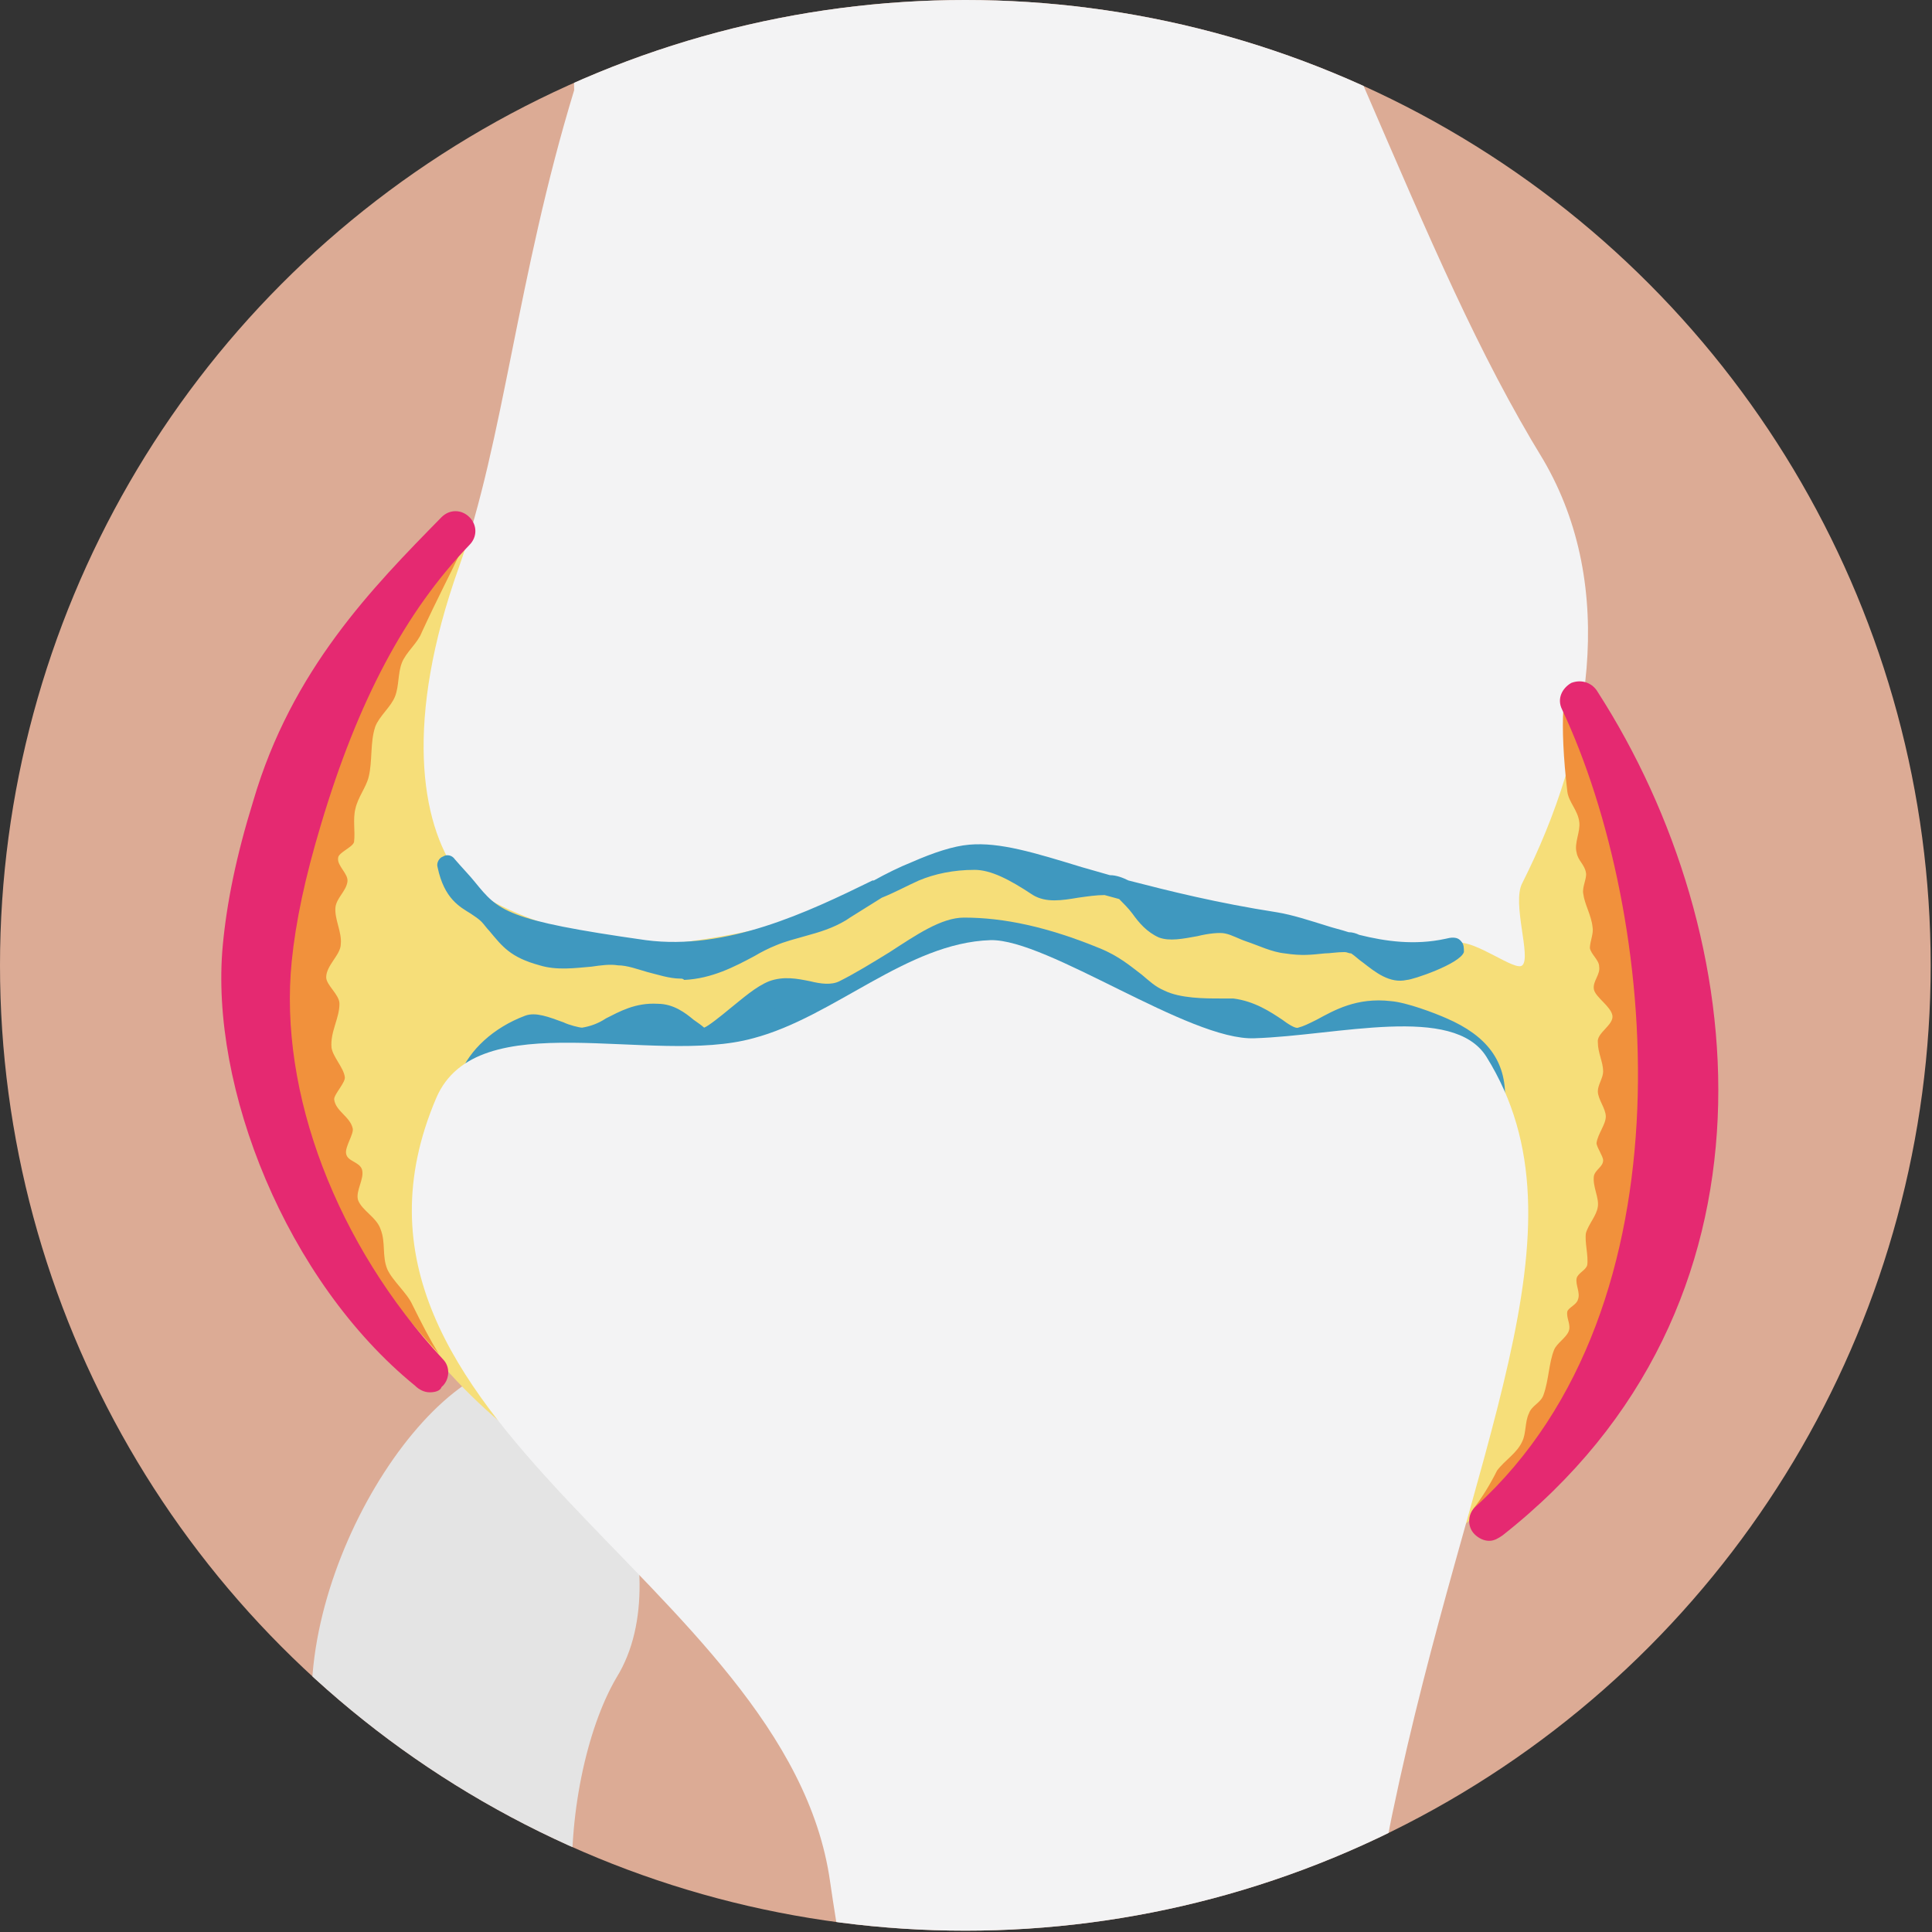
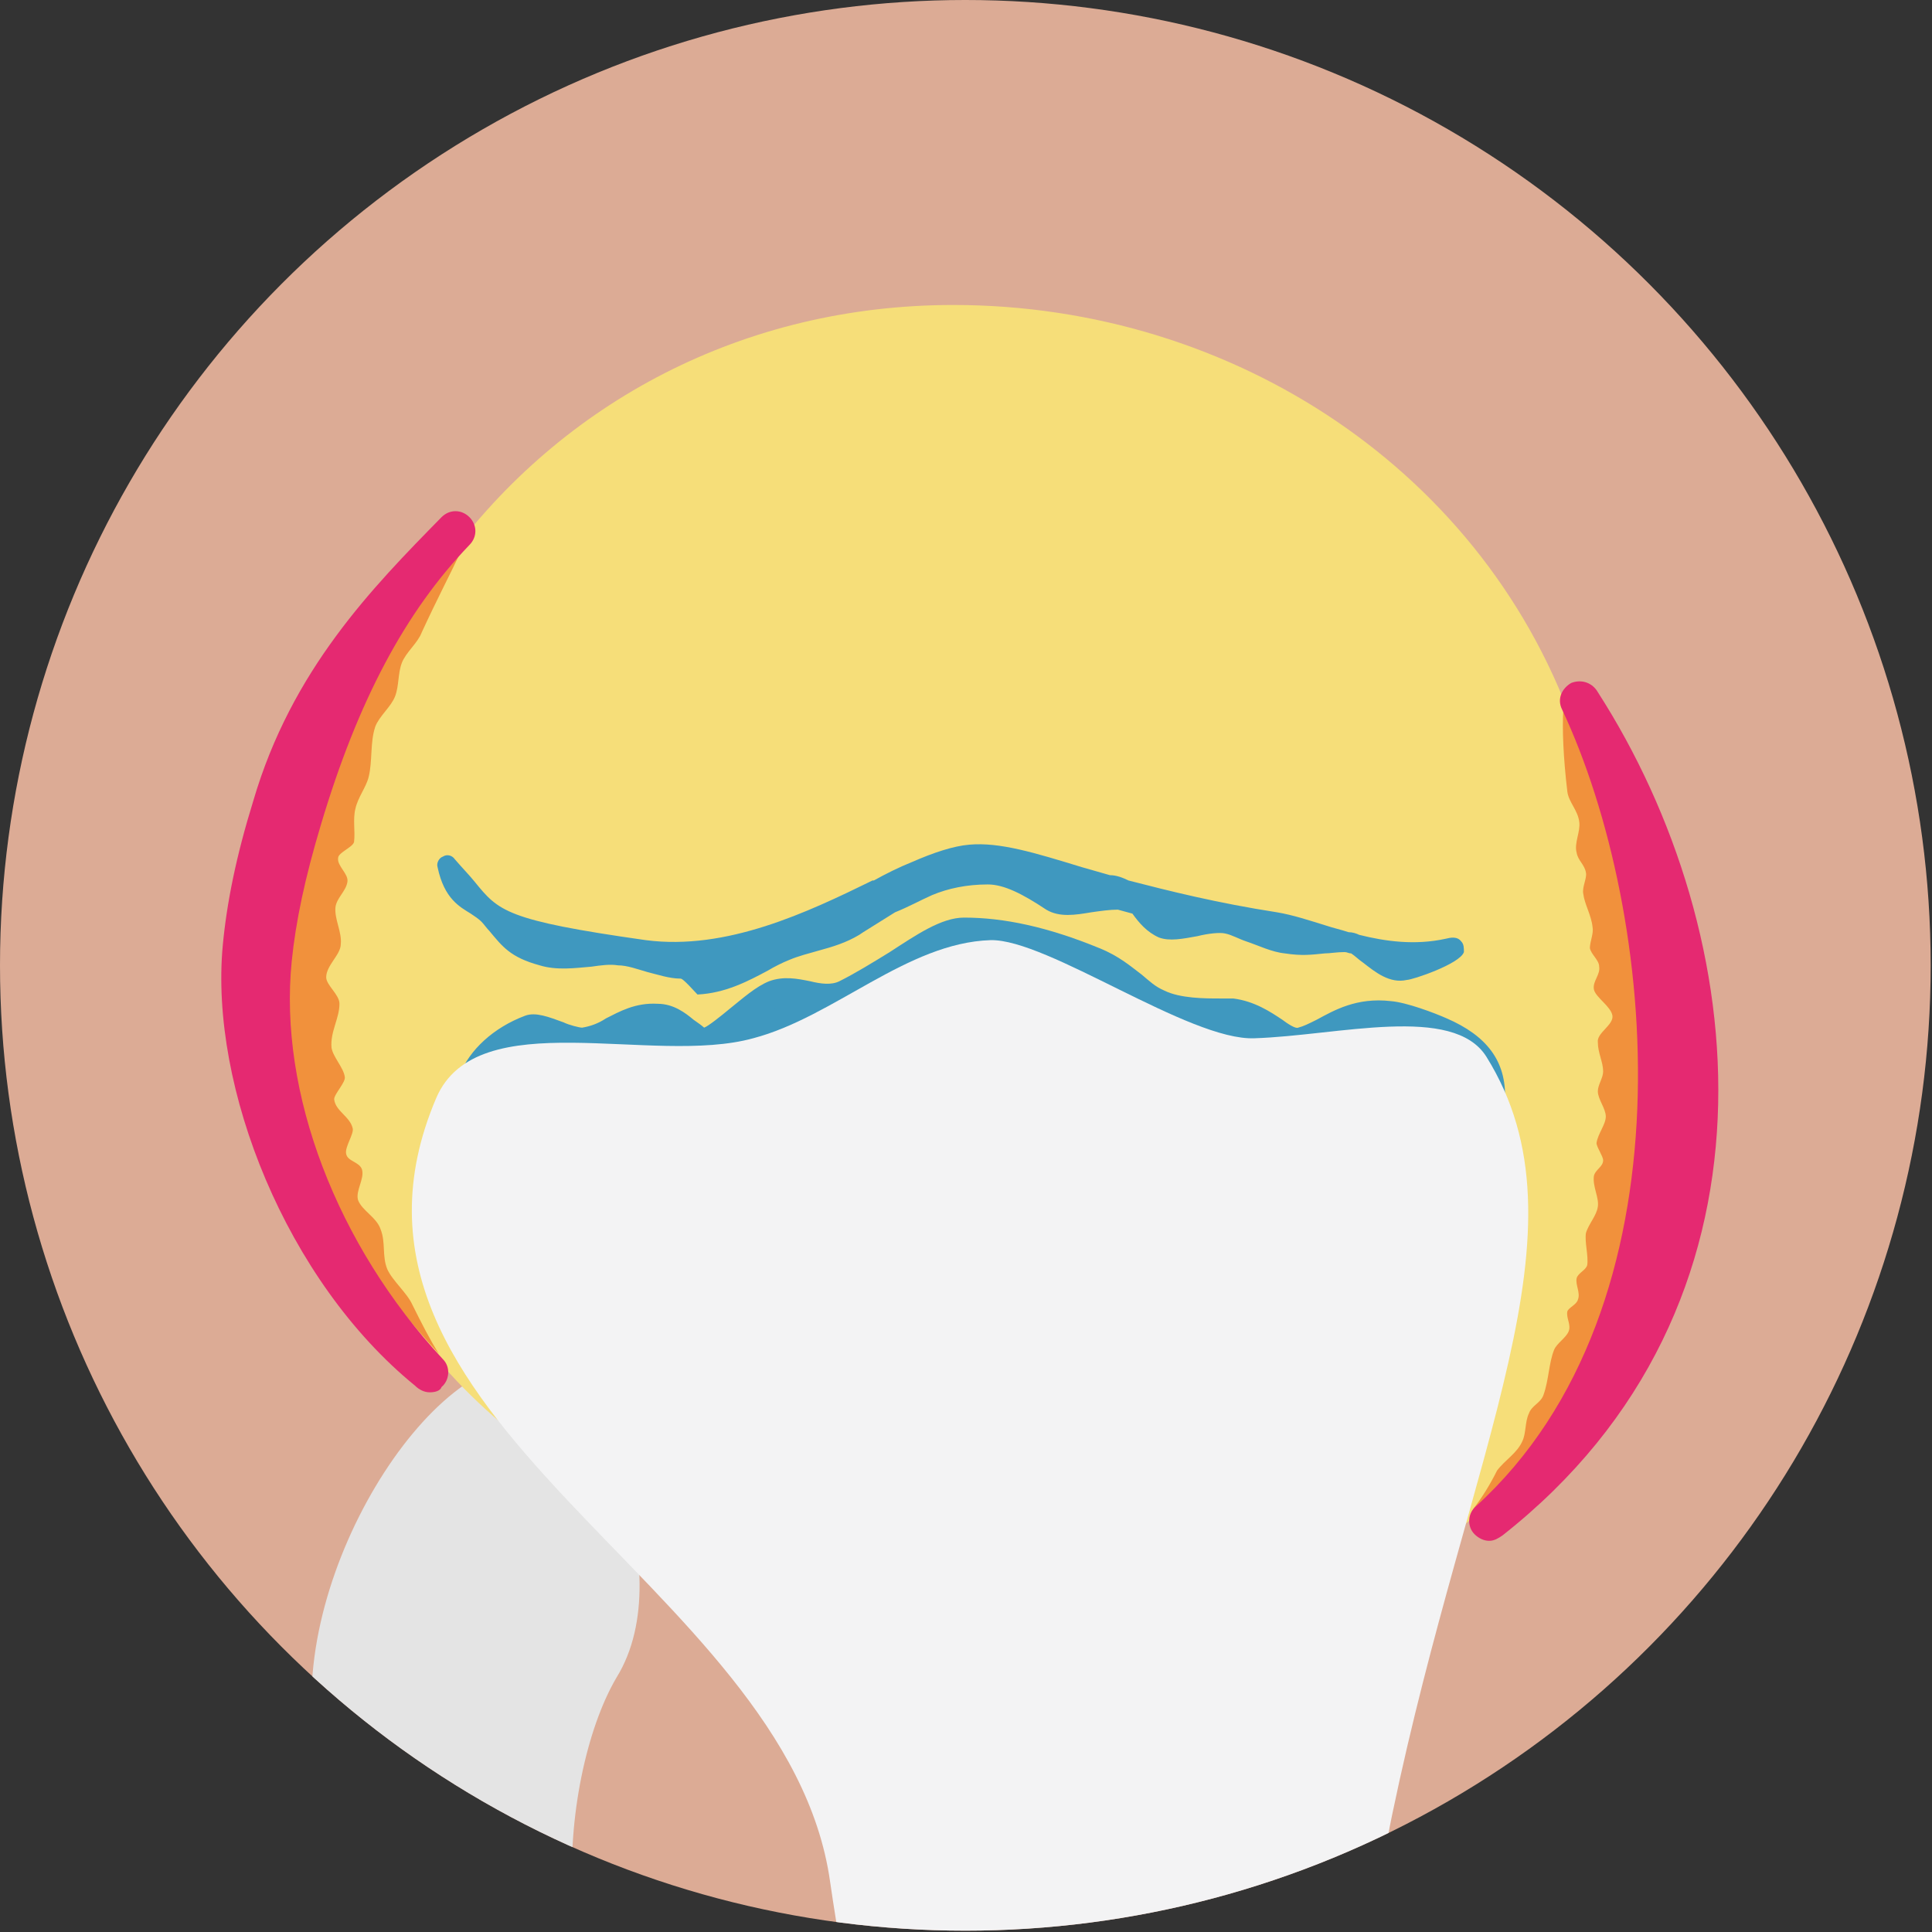
<svg xmlns="http://www.w3.org/2000/svg" xmlns:xlink="http://www.w3.org/1999/xlink" version="1.1" id="_レイヤー_2" x="0px" y="0px" viewBox="0 0 145.7 145.7" style="enable-background:new 0 0 145.7 145.7;" xml:space="preserve">
  <rect x="0" y="0" width="145.7" height="145.7" fill="#333333" stroke="none" />
  <style type="text/css">
	.st0{clip-path:url(#SVGID_00000020370091525754519310000013524413850446922899_);}
	.st1{fill:#DCAB95;}
	.st2{fill:#E4E4E4;}
	.st3{fill:#F6DE79;}
	.st4{fill:#F3F3F4;}
	.st5{fill:#3F98BF;}
	.st6{fill:#F1913C;}
	.st7{fill:#E52971;}
</style>
  <g id="_レイヤー_1-2">
    <g>
      <defs>
        <circle id="SVGID_1_" cx="72.8" cy="72.8" r="72.8" />
      </defs>
      <clipPath id="SVGID_00000090256756505147027610000006920430280628213938_">
        <use xlink:href="#SVGID_1_" style="overflow:visible;" />
      </clipPath>
      <g style="clip-path:url(#SVGID_00000090256756505147027610000006920430280628213938_);">
        <path class="st1" d="M-0.3,168h152.6c-1-20.5-2-34.4-2.5-43.3c0-11.4,5.7-38.1,5.4-53.7c-0.4-17.7-2.4-38.5-3.3-48.5     c-0.3-2.8,0.6-23.6,1.8-55.2H-29.1c5.6,31.3,9.5,51.8,9.6,55c0.6,11.2,1.8,34.3,4.1,53.8c2,17.2,11.7,45.7,13.5,58.3     C-1.2,141.9-0.9,152.9-0.3,168L-0.3,168z" />
        <path class="st2" d="M29.2,168h17.4c-1.9-18.8-3.2-21.6-3.4-25c-0.4-5.8,1-12.6,3.3-16.5c5-8.1-2-23.1-6.1-23.7     c-7.8-1.2-18.9,16.4-16.6,28.9C24,133.1,26.1,140.8,29.2,168L29.2,168z" />
        <path class="st3" d="M124.2,75.2c0,16.8-2.8,29.3-12.2,38.4c-0.9,0.9-1.9,1.7-3,2.4c-6.8,4.6-19.6,5.3-36.7,4.7     c-11.7-0.4-22.9-4.7-31.6-11.1c-3.3-2.4-6.2-5.1-8.7-8.3c-5.6-7.2-11.4-15.8-10.8-28.7c0.5-11.4,6.7-22.4,12.5-30.4     c8.7-11.9,22.4-19.2,38.2-19.2c21.1,0,40.3,12.6,47,32.4C120.5,60.3,124.2,69.6,124.2,75.2L124.2,75.2z" />
-         <path class="st4" d="M102.8,6.4c-0.2-1-9.1-23.4-10.8-39.2H40.6c1.7,17.6,2.7,37.2,2.7,39.6c-4.3,14.1-5.3,26.4-8.7,36     c-4.1,11.5-2.9,19.2-0.1,23.1c2.2,3.1,12.1,5.8,15.9,5.3c15.9-1.9,17.5-6.6,23.3-6.6c6.6-0.1,10.1,2.7,20.6,4.3     c6.1,0.9,7.4,3.4,15.6,2.2c1.4-0.2,4.4,2.2,4.9,1.7c0.7-0.6-0.8-4.7,0-6.2c5.2-10.3,7.2-22.3,1.6-31.9     C111.5,26.7,107.9,18.2,102.8,6.4L102.8,6.4z" />
        <g>
          <path class="st5" d="M33.8,65.1c3.5,3.7,1.7,4.5,14.8,6.3c9.9,1.4,19.7-6.9,24.5-7.3c4.3-0.3,10.3,3,23,5.1c3.6,0.6,8,3.2,13,2      c1.9-0.4-1.9,1.3-3.2,1.6c-1.7,0.3-3.2-2.2-4.4-2.1c-2.1,0.1-2.8,0.4-4.5,0.2c-1.5-0.2-3.1-1.2-4.3-1.5s-3.8,0.7-4.8,0.3      c-1.3-0.5-1.9-2.2-3-2.8c-1.9-1.1-4.9,0.7-6.4-0.2c-1.9-1.2-3.4-2-4.8-2c-4.2,0.1-7.1,2-10.2,3.9c-1.6,1-3.3,1.1-5.2,1.9      s-4,2.4-6.7,2.6c-1.5,0.1-3.1-0.9-4.9-1c-1.7-0.1-3.8,0.6-5.8,0c-2.3-0.7-2.6-1.4-4-3.1C36,67.8,34.3,68.1,33.8,65.1L33.8,65.1z      " />
-           <path class="st5" d="M51.3,73.8c-0.8,0-1.7-0.3-2.5-0.5c-0.7-0.2-1.5-0.5-2.2-0.5c-0.6-0.1-1.3,0-2,0.1      c-1.2,0.1-2.6,0.3-3.9-0.1c-2.2-0.6-2.8-1.4-3.8-2.6c-0.2-0.2-0.4-0.5-0.6-0.7c-0.2-0.2-0.5-0.4-0.8-0.6c-0.8-0.5-2-1.1-2.5-3.5      c-0.1-0.3,0.1-0.7,0.4-0.8c0.3-0.2,0.7-0.1,0.9,0.2c0.6,0.7,1.1,1.2,1.5,1.7c1.8,2.2,2.3,2.9,12.9,4.4      c6.1,0.8,12.2-2.1,17.1-4.5c0,0,0.1,0,0.1,0c0.9-0.5,1.9-1,2.9-1.4c1.6-0.7,3.1-1.2,4.3-1.3c2.3-0.2,4.9,0.6,8.5,1.7      c0.7,0.2,1.4,0.4,2.1,0.6c0.5,0,1,0.2,1.4,0.4c3.1,0.8,6.7,1.7,11.2,2.4c1.2,0.2,2.4,0.6,3.7,1c0.6,0.2,1.1,0.3,1.7,0.5      c0.3,0,0.6,0.1,0.8,0.2c2,0.5,4.2,0.8,6.5,0.3c0.4-0.1,0.9-0.2,1.2,0.2c0.2,0.2,0.2,0.5,0.2,0.8c-0.3,0.9-3.9,2.1-4.3,2.1      c-1.3,0.3-2.4-0.6-3.3-1.3c-0.3-0.2-0.6-0.5-0.9-0.7c-0.2,0-0.3-0.1-0.5-0.1c-0.6,0-1.1,0.1-1.5,0.1c-1,0.1-1.7,0.2-3,0      c-1-0.1-2-0.6-2.9-0.9c-0.6-0.2-1.1-0.5-1.6-0.6c-0.4-0.1-1.3,0-2.1,0.2c-1.1,0.2-2.1,0.4-2.9,0.1c-0.9-0.4-1.5-1.1-2-1.8      c-0.3-0.4-0.7-0.8-1-1.1c-0.4-0.1-0.7-0.2-1.1-0.3c-0.6,0-1.3,0.1-2,0.2c-1.2,0.2-2.4,0.4-3.4-0.2c-1.8-1.2-3.2-1.9-4.4-1.9      c-1.6,0-3,0.3-4.2,0.8c-0.9,0.4-1.8,0.9-2.8,1.3c-0.8,0.5-1.6,1-2.4,1.5l-0.3,0.2c-1,0.6-2,0.9-3.1,1.2      c-0.7,0.2-1.5,0.4-2.2,0.7c-0.5,0.2-1.1,0.5-1.6,0.8c-1.5,0.8-3.2,1.7-5.3,1.8C51.5,73.8,51.4,73.8,51.3,73.8L51.3,73.8z       M39.4,70.5c0.4,0.3,0.9,0.5,1.7,0.8c0.8,0.2,1.6,0.2,2.4,0.2C41.7,71.1,40.4,70.8,39.4,70.5z M87.1,68.2      c0.3,0.3,0.6,0.6,0.9,0.8c0.3,0.1,1.1,0,1.8-0.1C88.9,68.6,88,68.4,87.1,68.2z M78.5,65.8c0.1,0.1,0.2,0.1,0.3,0.2      c0.2,0.1,0.5,0.2,0.9,0.2C79.3,66,78.9,65.9,78.5,65.8z" />
+           <path class="st5" d="M51.3,73.8c-0.8,0-1.7-0.3-2.5-0.5c-0.7-0.2-1.5-0.5-2.2-0.5c-0.6-0.1-1.3,0-2,0.1      c-1.2,0.1-2.6,0.3-3.9-0.1c-2.2-0.6-2.8-1.4-3.8-2.6c-0.2-0.2-0.4-0.5-0.6-0.7c-0.2-0.2-0.5-0.4-0.8-0.6c-0.8-0.5-2-1.1-2.5-3.5      c-0.1-0.3,0.1-0.7,0.4-0.8c0.3-0.2,0.7-0.1,0.9,0.2c0.6,0.7,1.1,1.2,1.5,1.7c1.8,2.2,2.3,2.9,12.9,4.4      c6.1,0.8,12.2-2.1,17.1-4.5c0,0,0.1,0,0.1,0c0.9-0.5,1.9-1,2.9-1.4c1.6-0.7,3.1-1.2,4.3-1.3c2.3-0.2,4.9,0.6,8.5,1.7      c0.7,0.2,1.4,0.4,2.1,0.6c0.5,0,1,0.2,1.4,0.4c3.1,0.8,6.7,1.7,11.2,2.4c1.2,0.2,2.4,0.6,3.7,1c0.6,0.2,1.1,0.3,1.7,0.5      c0.3,0,0.6,0.1,0.8,0.2c2,0.5,4.2,0.8,6.5,0.3c0.4-0.1,0.9-0.2,1.2,0.2c0.2,0.2,0.2,0.5,0.2,0.8c-0.3,0.9-3.9,2.1-4.3,2.1      c-1.3,0.3-2.4-0.6-3.3-1.3c-0.3-0.2-0.6-0.5-0.9-0.7c-0.2,0-0.3-0.1-0.5-0.1c-0.6,0-1.1,0.1-1.5,0.1c-1,0.1-1.7,0.2-3,0      c-1-0.1-2-0.6-2.9-0.9c-0.6-0.2-1.1-0.5-1.6-0.6c-0.4-0.1-1.3,0-2.1,0.2c-1.1,0.2-2.1,0.4-2.9,0.1c-0.9-0.4-1.5-1.1-2-1.8      c-0.4-0.1-0.7-0.2-1.1-0.3c-0.6,0-1.3,0.1-2,0.2c-1.2,0.2-2.4,0.4-3.4-0.2c-1.8-1.2-3.2-1.9-4.4-1.9      c-1.6,0-3,0.3-4.2,0.8c-0.9,0.4-1.8,0.9-2.8,1.3c-0.8,0.5-1.6,1-2.4,1.5l-0.3,0.2c-1,0.6-2,0.9-3.1,1.2      c-0.7,0.2-1.5,0.4-2.2,0.7c-0.5,0.2-1.1,0.5-1.6,0.8c-1.5,0.8-3.2,1.7-5.3,1.8C51.5,73.8,51.4,73.8,51.3,73.8L51.3,73.8z       M39.4,70.5c0.4,0.3,0.9,0.5,1.7,0.8c0.8,0.2,1.6,0.2,2.4,0.2C41.7,71.1,40.4,70.8,39.4,70.5z M87.1,68.2      c0.3,0.3,0.6,0.6,0.9,0.8c0.3,0.1,1.1,0,1.8-0.1C88.9,68.6,88,68.4,87.1,68.2z M78.5,65.8c0.1,0.1,0.2,0.1,0.3,0.2      c0.2,0.1,0.5,0.2,0.9,0.2C79.3,66,78.9,65.9,78.5,65.8z" />
        </g>
        <g>
          <path class="st5" d="M35.8,83.8c-1.2-2.1,0.9-5,4.2-6.2c0.8-0.3,3.2,1.1,4.1,1c1.8-0.2,3.1-1.8,5.6-1.8c1.6,0,2.4,1.8,3.6,1.8      c1.1,0,3.5-2.9,5.2-3.6s3.4,0.9,5.3,0c3.3-1.5,6.6-4.7,9-4.7c3.3,0,6.8,1,9.9,2.2c2.4,0.9,3,2.3,4.8,3.2s4.8,0.6,5.5,0.7      c2.7,0.4,4,2.4,5.2,2.2c1.6-0.3,3.3-2.3,6.6-2c1.1,0.1,3,0.8,3.9,1.2c2.9,1.2,3.9,3,3.8,5.1c0,1.7-14.2,9.6-39,9.6      C48.1,92.3,36.5,85.1,35.8,83.8L35.8,83.8z" />
          <path class="st5" d="M73.5,93.3c-25.2,0-37.5-7.2-38.6-9.1l0,0c-0.5-1-0.6-2.1-0.2-3.2c0.7-1.8,2.5-3.5,4.9-4.4      c0.8-0.3,1.8,0.1,2.9,0.5c0.4,0.2,1.2,0.4,1.4,0.4c0.6-0.1,1.2-0.3,1.8-0.7c1-0.5,2.2-1.2,3.9-1.1c1.2,0,2.1,0.7,2.7,1.2      c0.3,0.2,0.7,0.5,0.8,0.6c0.3-0.1,1.3-0.9,1.9-1.4c1-0.8,2-1.7,3-2.1c1.1-0.4,2.1-0.2,3.1,0c0.8,0.2,1.6,0.3,2.2,0      c1.2-0.6,2.5-1.4,3.8-2.2c2-1.3,3.9-2.6,5.6-2.6c3,0,6.3,0.7,10.2,2.3c1.5,0.6,2.4,1.4,3.2,2c0.6,0.5,1,0.9,1.7,1.2      c1.2,0.6,3.1,0.6,4.2,0.6c0.4,0,0.8,0,1,0c1.6,0.2,2.8,1,3.7,1.6c0.4,0.3,1,0.7,1.2,0.6c0.4-0.1,0.8-0.3,1.4-0.6      c1.3-0.7,3-1.7,5.6-1.4c1.2,0.1,3.3,0.9,4.2,1.3c3,1.3,4.5,3.2,4.4,6.1C113.6,85.8,97.6,93.3,73.5,93.3L73.5,93.3L73.5,93.3z       M36.7,83.2c0.8,1.1,11.8,8.1,36.8,8.1h0c23.7,0,36.8-7.1,38-8.7c0-1.3-0.5-2.9-3.2-4c-1-0.4-2.8-1.1-3.6-1.1      c-1.9-0.2-3.3,0.6-4.4,1.2c-0.6,0.3-1.2,0.7-1.9,0.8c-1,0.2-1.8-0.3-2.7-0.9c-0.8-0.5-1.7-1.1-2.9-1.3c-0.1,0-0.4,0-0.7,0      c-1.3,0-3.5,0-5.1-0.8c-0.9-0.4-1.5-1-2.1-1.5c-0.7-0.6-1.4-1.2-2.6-1.7c-3.7-1.4-6.8-2.1-9.5-2.1c-1.1,0-2.8,1.2-4.5,2.2      c-1.3,0.9-2.6,1.7-4,2.4c-1.3,0.6-2.5,0.3-3.5,0.1c-0.8-0.2-1.4-0.3-1.9-0.1c-0.7,0.3-1.6,1.1-2.4,1.8c-1.4,1.2-2.3,1.9-3.1,1.9      c0,0,0,0-0.1,0c-0.9,0-1.5-0.5-2.1-1c-0.5-0.4-0.9-0.8-1.5-0.8c-1.2-0.1-2.1,0.4-3,0.9c-0.8,0.4-1.6,0.8-2.5,0.9      c-0.7,0.1-1.4-0.2-2.3-0.6c-0.5-0.2-1.3-0.5-1.6-0.5c-1.7,0.7-3.2,2-3.6,3.2C36.4,82.3,36.5,82.8,36.7,83.2L36.7,83.2z" />
        </g>
        <path class="st4" d="M62.6,141.9c1.2,8.3,2.3,11.5,3.6,26.3h37.2c0-20.6,0.5-26.2,1.6-31.4c5.8-27.8,15.2-44.1,7.1-57.1     c-2.5-4-11.2-1.6-17.5-1.4c-4.9,0.2-15.6-7.5-19.9-7.4c-6.3,0.2-11.8,5.8-17.9,7.4c-7.6,2.1-20.8-2.7-23.9,4.5     C22.5,107.2,59.4,119.2,62.6,141.9L62.6,141.9z" />
        <path class="st6" d="M33.1,102.1c-9.2-10-12.5-18.8-11.4-29.8c0.3-3.6,1.2-7.1,2.2-10.6c2.3-7.9,2.7-12.4,10.9-20.2     c-0.7,1.5-1.8,3.6-3,6.2c-0.3,0.8-1.2,1.5-1.5,2.3s-0.2,1.7-0.5,2.5c-0.3,0.8-1.2,1.5-1.5,2.3c-0.4,1.2-0.2,2.6-0.5,3.8     c-0.2,0.8-0.8,1.5-1,2.4c-0.2,0.8,0,1.7-0.1,2.5c-0.1,0.4-1.2,0.8-1.2,1.2c-0.1,0.6,0.8,1.2,0.7,1.8c-0.1,0.7-0.8,1.2-0.9,1.9     c-0.1,0.9,0.5,1.9,0.4,2.8c0,0.8-1.1,1.6-1.1,2.5c0,0.6,1,1.3,1,2c0,1.1-0.7,2.1-0.6,3.3c0.1,0.7,0.9,1.5,1,2.2     c0.1,0.4-0.8,1.3-0.8,1.7c0.1,0.9,1.2,1.3,1.4,2.2c0.1,0.4-0.6,1.4-0.5,1.9c0.1,0.6,1,0.6,1.2,1.2c0.2,0.7-0.5,1.6-0.3,2.3     c0.3,0.8,1.4,1.3,1.7,2.2c0.4,1,0.1,2,0.5,3c0.4,0.9,1.5,1.8,1.9,2.7C31.8,99.8,32.4,101,33.1,102.1z" />
        <path class="st6" d="M111.1,113.8c17.7-14.4,16.9-45.3,6.8-60.3c-0.1,1.4,0,3.7,0.3,6.2c0.1,0.8,0.8,1.4,0.9,2.3     c0.1,0.7-0.4,1.6-0.2,2.3c0.1,0.6,0.6,0.9,0.7,1.5c0.1,0.4-0.3,1.1-0.2,1.6c0.1,0.8,0.6,1.6,0.7,2.5c0.1,0.5-0.2,1.1-0.2,1.6     c0.1,0.5,0.7,0.9,0.7,1.4c0.1,0.6-0.5,1.1-0.4,1.7c0.1,0.6,1.3,1.3,1.4,2s-1.2,1.3-1.1,2c0,0.8,0.4,1.5,0.4,2.2     c0,0.5-0.4,1-0.4,1.5c0,0.6,0.6,1.3,0.6,1.9s-0.6,1.3-0.7,2c0,0.3,0.5,1,0.5,1.3c0,0.5-0.6,0.7-0.7,1.2c-0.1,0.8,0.4,1.6,0.3,2.3     c-0.1,0.7-0.7,1.3-0.9,2c-0.1,0.7,0.2,1.7,0.1,2.4c-0.1,0.4-0.7,0.6-0.8,1c-0.1,0.5,0.3,1.1,0.1,1.6c-0.1,0.4-0.7,0.6-0.8,0.9     c-0.1,0.5,0.3,1,0.1,1.5c-0.2,0.5-0.9,0.9-1.1,1.4c-0.4,1-0.4,2.3-0.8,3.4c-0.2,0.6-0.9,0.8-1.1,1.4c-0.3,0.6-0.2,1.5-0.5,2.1     c-0.4,0.9-1.3,1.4-1.9,2.2C112.4,111.9,111.8,112.9,111.1,113.8L111.1,113.8z" />
        <path class="st7" d="M112.3,116.2c-0.4,0-0.8-0.2-1.1-0.5c-0.6-0.6-0.5-1.6,0.1-2.1c16.6-15.1,13.7-44.8,6.5-60.1     c-0.4-0.8,0-1.6,0.7-2c0.8-0.3,1.6,0,2,0.7c11.7,18.2,14.8,46.3-7.2,63.6C113,116,112.7,116.2,112.3,116.2z" />
        <path class="st7" d="M32.4,105c-0.4,0-0.8-0.2-1.1-0.5C21.6,96.6,15.8,82,16.8,71.3c0.3-3.2,1-6.7,2.3-10.9     c2.9-9.9,9-16.1,14.2-21.4c0.6-0.6,1.5-0.6,2.1,0s0.6,1.5,0,2.1c-4.8,5-8.4,11.7-11.2,21.1c-1.2,4-1.9,7.3-2.2,10.3     c-1,9.9,3.4,21.4,11.4,30c0.6,0.6,0.5,1.6-0.1,2.1C33.2,104.9,32.8,105,32.4,105L32.4,105z" />
      </g>
    </g>
  </g>
</svg>